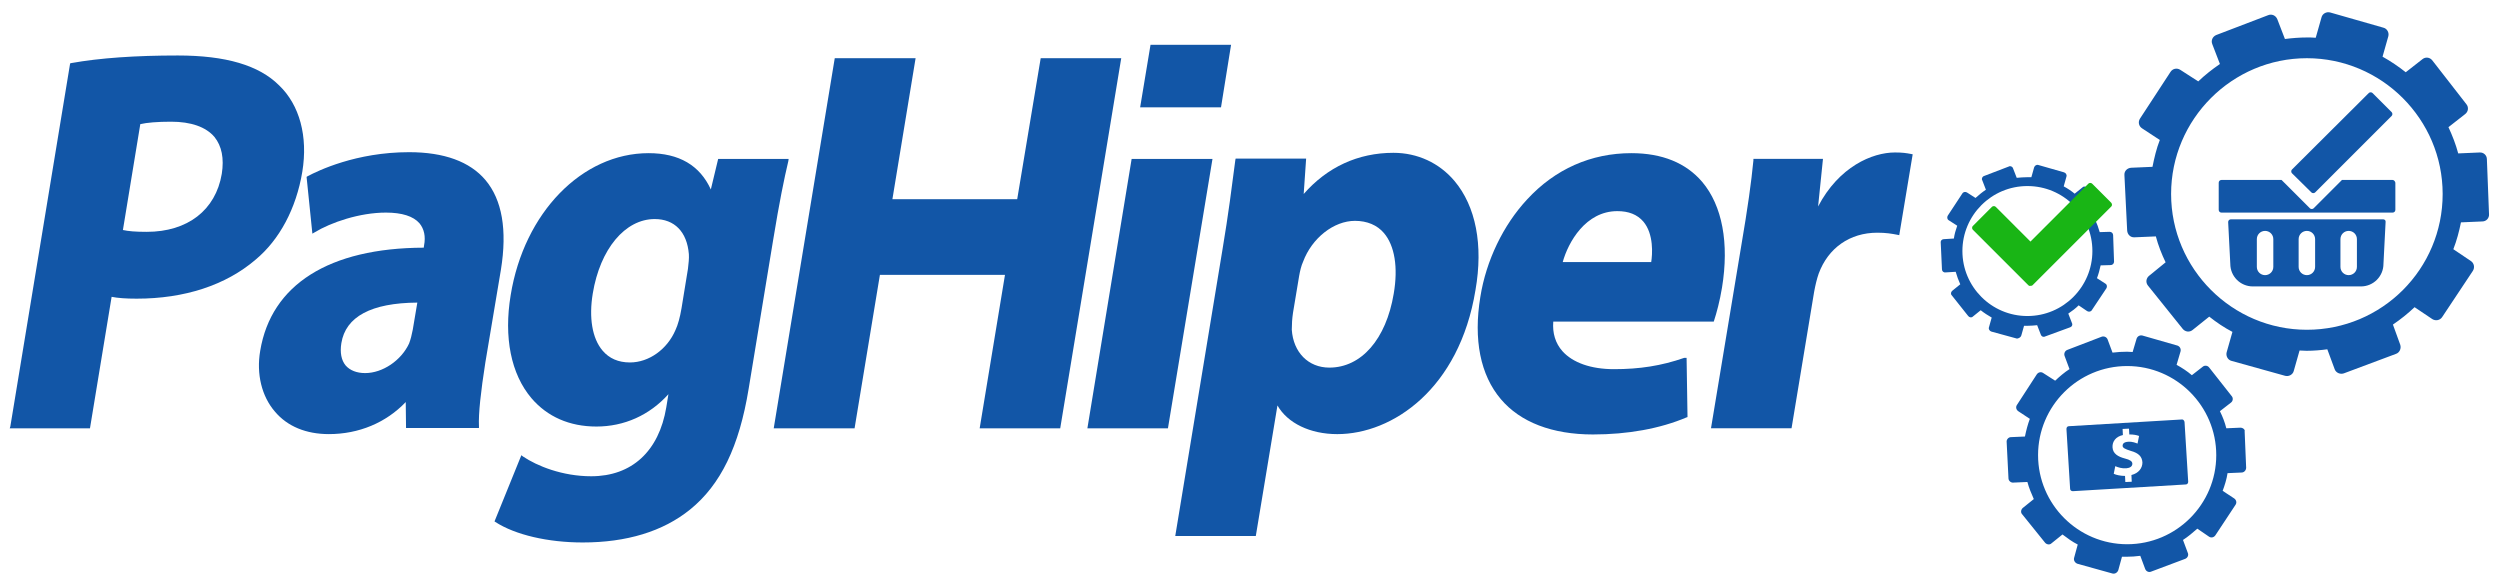
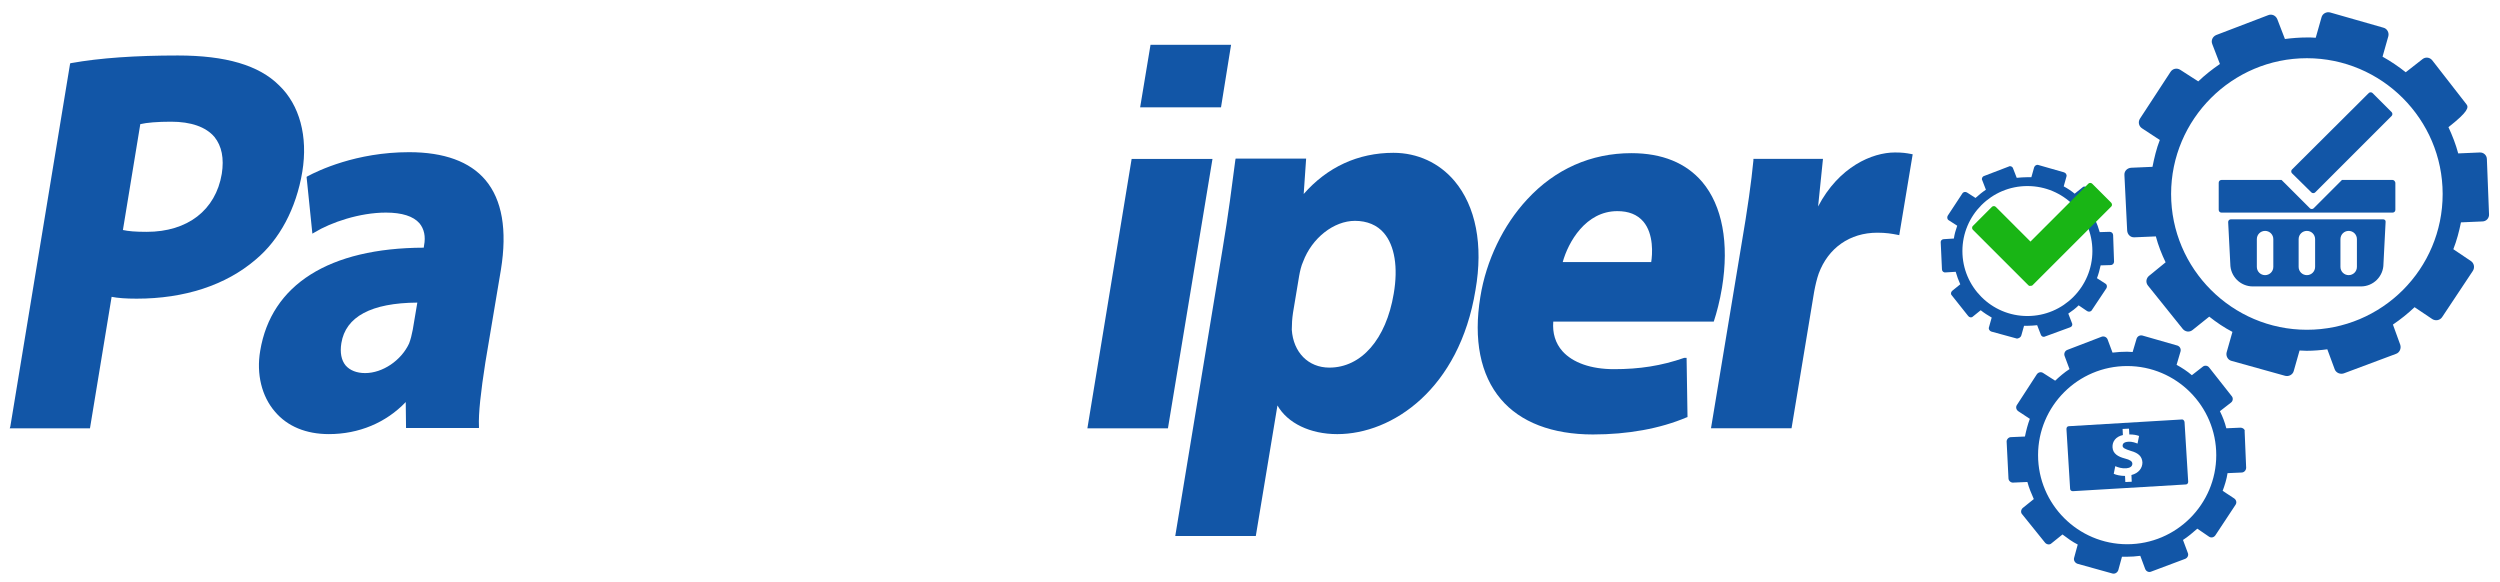
<svg xmlns="http://www.w3.org/2000/svg" width="159" height="37" viewBox="0 0 159 37" fill="none">
  <path d="M19.227 10.922C19.596 8.671 19.053 6.673 17.753 5.431C16.472 4.15 14.357 3.529 11.31 3.529C8.632 3.529 6.362 3.684 4.519 4.014L4.46 4.034L0.657 27.125L0.618 27.242H5.722L7.099 18.878C7.487 18.956 7.992 18.995 8.691 18.995C11.737 18.995 14.357 18.141 16.259 16.511C17.772 15.25 18.839 13.27 19.227 10.922ZM14.105 11.058C13.716 13.367 11.931 14.745 9.331 14.745C8.613 14.745 8.167 14.706 7.817 14.629L8.923 7.895C9.331 7.798 10.01 7.74 10.883 7.74C12.145 7.74 13.095 8.07 13.639 8.71C14.105 9.292 14.26 10.069 14.105 11.058Z" fill="#1256A7" />
  <path d="M31.859 17.149C32.266 14.627 31.937 12.706 30.869 11.444C29.88 10.28 28.25 9.679 26.018 9.679C22.642 9.679 20.216 10.862 19.556 11.212L19.498 11.25L19.867 14.86L20.003 14.782C21.05 14.142 22.874 13.521 24.543 13.521C25.572 13.521 26.29 13.754 26.678 14.2C26.969 14.549 27.085 15.034 26.969 15.617L26.95 15.752C20.934 15.772 17.247 18.1 16.549 22.311C16.296 23.786 16.645 25.203 17.48 26.173C18.276 27.124 19.479 27.609 20.915 27.609C22.816 27.609 24.543 26.891 25.805 25.571L25.824 27.221H30.462V27.124C30.423 26.309 30.578 24.912 30.869 23.049L31.859 17.149ZM26.251 20.972C26.193 21.283 26.115 21.593 26.018 21.846C25.514 22.932 24.33 23.728 23.224 23.728C22.68 23.728 22.253 23.553 21.982 23.243C21.71 22.913 21.613 22.428 21.71 21.826C21.982 20.138 23.612 19.265 26.542 19.245L26.251 20.972Z" fill="#1256A7" />
-   <path d="M50.157 10.109H45.675L45.209 12.05C44.511 10.517 43.191 9.741 41.251 9.741C37.02 9.741 33.333 13.525 32.48 18.764C32.033 21.461 32.499 23.79 33.799 25.323C34.808 26.506 36.225 27.128 37.932 27.128C39.698 27.128 41.309 26.409 42.512 25.07L42.376 25.905C41.91 28.699 40.183 30.29 37.602 30.29C35.759 30.29 34.148 29.631 33.256 29.029L33.159 28.951L31.451 33.162L31.509 33.201C32.771 34.016 34.847 34.501 37.059 34.501C39.853 34.501 42.163 33.803 43.89 32.406C45.83 30.834 47.014 28.408 47.615 24.721L49.168 15.29C49.575 12.807 49.867 11.39 50.138 10.245L50.157 10.109ZM43.754 17.095L43.346 19.598C43.249 20.18 43.114 20.666 42.958 20.995C42.434 22.218 41.27 23.052 40.067 23.052C39.33 23.052 38.747 22.8 38.321 22.296C37.661 21.519 37.447 20.2 37.7 18.667C38.165 15.834 39.757 13.932 41.639 13.932C42.9 13.932 43.696 14.747 43.812 16.164C43.831 16.435 43.793 16.765 43.754 17.095Z" fill="#1256A7" />
-   <path d="M71.311 3.702H66.188L64.694 12.668H56.757L58.232 3.702H53.09L49.228 27.124L49.209 27.241H54.351L55.962 17.48H63.917L62.307 27.241H67.43L71.291 3.819L71.311 3.702Z" fill="#1256A7" />
  <path d="M78.296 2.849H73.173L72.513 6.827H77.656L78.296 2.849Z" fill="#1256A7" />
  <path d="M71.972 10.107L69.177 27.125L69.158 27.241H74.281L77.114 10.107H71.972Z" fill="#1256A7" />
  <path d="M92.501 11.504C91.531 10.359 90.153 9.719 88.62 9.719C86.369 9.719 84.409 10.631 82.915 12.338L83.07 10.087H78.588L78.569 10.165C78.355 11.814 78.122 13.658 77.753 15.851L74.765 33.975L74.746 34.091H79.869L81.246 25.786C81.886 26.911 83.322 27.61 85.05 27.61C88.562 27.61 92.812 24.738 93.84 18.451C94.345 15.579 93.86 13.114 92.501 11.504ZM88.64 18.684C88.155 21.575 86.583 23.38 84.545 23.38C83.207 23.38 82.255 22.409 82.158 20.973C82.158 20.624 82.178 20.275 82.236 19.887L82.624 17.558C82.682 17.228 82.76 16.898 82.876 16.646C83.439 15.133 84.836 14.046 86.175 14.046C86.951 14.046 87.591 14.318 88.019 14.822C88.698 15.618 88.931 16.995 88.64 18.684Z" fill="#1256A7" />
  <path d="M107.112 22.761C105.657 23.266 104.279 23.479 102.649 23.479C101.194 23.479 100.029 23.072 99.37 22.334C98.924 21.83 98.729 21.189 98.788 20.452H108.995L109.014 20.394C109.169 19.928 109.383 19.133 109.519 18.298C109.984 15.465 109.538 13.078 108.257 11.565C107.229 10.362 105.715 9.741 103.755 9.741C101.194 9.741 98.904 10.75 97.119 12.69C95.605 14.32 94.519 16.571 94.15 18.88C93.704 21.597 94.15 23.848 95.45 25.381C96.692 26.856 98.729 27.632 101.31 27.632C103.522 27.632 105.579 27.263 107.267 26.545L107.326 26.526L107.267 22.761H107.112ZM102.862 13.428C103.581 13.428 104.124 13.641 104.512 14.087C105.191 14.883 105.094 16.183 105.017 16.668H99.389C99.738 15.407 100.845 13.428 102.862 13.428Z" fill="#1256A7" />
  <path d="M120.521 9.697C119.066 9.697 116.95 10.609 115.631 13.132L115.941 10.104H111.517V10.201C111.381 11.599 111.168 13.151 110.721 15.771L108.819 27.239H113.942L115.378 18.565C115.456 18.138 115.553 17.731 115.669 17.401C116.271 15.771 117.649 14.8 119.395 14.8C119.938 14.8 120.307 14.859 120.695 14.936L120.792 14.956L121.647 9.813L121.549 9.794C121.239 9.736 121.006 9.697 120.521 9.697Z" fill="#1256A7" />
-   <path d="M158.166 10.125C158.166 9.873 157.953 9.679 157.7 9.698L156.342 9.757C156.187 9.174 155.974 8.631 155.721 8.088L156.788 7.253C156.983 7.098 157.021 6.826 156.866 6.632L154.693 3.838C154.538 3.644 154.266 3.605 154.072 3.76L153.005 4.595C152.539 4.226 152.054 3.896 151.53 3.605L151.898 2.305C151.957 2.072 151.821 1.82 151.588 1.762L148.192 0.791C147.959 0.733 147.707 0.869 147.649 1.102L147.28 2.402C147.105 2.383 146.912 2.383 146.737 2.383C146.252 2.383 145.786 2.421 145.321 2.48L144.835 1.218C144.738 0.986 144.486 0.869 144.253 0.966L140.954 2.227C140.721 2.324 140.605 2.577 140.702 2.81L141.187 4.071C140.702 4.401 140.236 4.769 139.809 5.177L138.664 4.44C138.451 4.304 138.179 4.362 138.043 4.575L136.103 7.544C135.967 7.758 136.025 8.03 136.239 8.165L137.364 8.903C137.151 9.446 137.015 10.028 136.898 10.61L135.54 10.669C135.288 10.688 135.094 10.882 135.113 11.134L135.288 14.666C135.307 14.918 135.502 15.112 135.754 15.093L137.112 15.035C137.267 15.617 137.481 16.16 137.733 16.684L136.685 17.538C136.491 17.693 136.452 17.965 136.607 18.159L138.819 20.914C138.975 21.108 139.247 21.147 139.441 20.992L140.508 20.138C140.974 20.507 141.459 20.837 141.983 21.108L141.614 22.409C141.555 22.641 141.691 22.894 141.924 22.952L145.34 23.903C145.572 23.961 145.825 23.825 145.883 23.592L146.252 22.292C146.407 22.292 146.562 22.311 146.698 22.311C147.145 22.311 147.591 22.273 148.017 22.215L148.483 23.476C148.561 23.709 148.833 23.825 149.065 23.747L152.384 22.506C152.617 22.428 152.733 22.156 152.655 21.923L152.19 20.643C152.675 20.313 153.14 19.944 153.567 19.537L154.693 20.293C154.907 20.429 155.178 20.371 155.314 20.177L157.274 17.227C157.41 17.014 157.351 16.742 157.157 16.607L156.032 15.85C156.245 15.306 156.4 14.724 156.517 14.142L157.876 14.084C158.127 14.084 158.322 13.87 158.302 13.618L158.166 10.125ZM146.717 20.973C141.963 20.973 138.082 17.092 138.082 12.337C138.082 7.583 141.963 3.702 146.717 3.702C151.472 3.702 155.353 7.583 155.353 12.337C155.353 17.111 151.491 20.973 146.717 20.973Z" fill="#1256A7" />
+   <path d="M158.166 10.125C158.166 9.873 157.953 9.679 157.7 9.698L156.342 9.757C156.187 9.174 155.974 8.631 155.721 8.088C156.983 7.098 157.021 6.826 156.866 6.632L154.693 3.838C154.538 3.644 154.266 3.605 154.072 3.76L153.005 4.595C152.539 4.226 152.054 3.896 151.53 3.605L151.898 2.305C151.957 2.072 151.821 1.82 151.588 1.762L148.192 0.791C147.959 0.733 147.707 0.869 147.649 1.102L147.28 2.402C147.105 2.383 146.912 2.383 146.737 2.383C146.252 2.383 145.786 2.421 145.321 2.48L144.835 1.218C144.738 0.986 144.486 0.869 144.253 0.966L140.954 2.227C140.721 2.324 140.605 2.577 140.702 2.81L141.187 4.071C140.702 4.401 140.236 4.769 139.809 5.177L138.664 4.44C138.451 4.304 138.179 4.362 138.043 4.575L136.103 7.544C135.967 7.758 136.025 8.03 136.239 8.165L137.364 8.903C137.151 9.446 137.015 10.028 136.898 10.61L135.54 10.669C135.288 10.688 135.094 10.882 135.113 11.134L135.288 14.666C135.307 14.918 135.502 15.112 135.754 15.093L137.112 15.035C137.267 15.617 137.481 16.16 137.733 16.684L136.685 17.538C136.491 17.693 136.452 17.965 136.607 18.159L138.819 20.914C138.975 21.108 139.247 21.147 139.441 20.992L140.508 20.138C140.974 20.507 141.459 20.837 141.983 21.108L141.614 22.409C141.555 22.641 141.691 22.894 141.924 22.952L145.34 23.903C145.572 23.961 145.825 23.825 145.883 23.592L146.252 22.292C146.407 22.292 146.562 22.311 146.698 22.311C147.145 22.311 147.591 22.273 148.017 22.215L148.483 23.476C148.561 23.709 148.833 23.825 149.065 23.747L152.384 22.506C152.617 22.428 152.733 22.156 152.655 21.923L152.19 20.643C152.675 20.313 153.14 19.944 153.567 19.537L154.693 20.293C154.907 20.429 155.178 20.371 155.314 20.177L157.274 17.227C157.41 17.014 157.351 16.742 157.157 16.607L156.032 15.85C156.245 15.306 156.4 14.724 156.517 14.142L157.876 14.084C158.127 14.084 158.322 13.87 158.302 13.618L158.166 10.125ZM146.717 20.973C141.963 20.973 138.082 17.092 138.082 12.337C138.082 7.583 141.963 3.702 146.717 3.702C151.472 3.702 155.353 7.583 155.353 12.337C155.353 17.111 151.491 20.973 146.717 20.973Z" fill="#1256A7" />
  <path d="M142.486 27.2L141.594 27.239C141.497 26.851 141.361 26.502 141.186 26.152L141.885 25.609C142.021 25.512 142.04 25.318 141.943 25.202L140.507 23.378C140.41 23.242 140.216 23.222 140.1 23.319L139.402 23.863C139.11 23.61 138.781 23.397 138.431 23.203L138.683 22.349C138.722 22.194 138.645 22.039 138.49 21.98L136.258 21.34C136.102 21.301 135.947 21.379 135.889 21.534L135.636 22.388C135.521 22.388 135.404 22.369 135.288 22.369C134.977 22.369 134.667 22.388 134.356 22.427L134.045 21.592C133.988 21.437 133.812 21.359 133.657 21.418L131.484 22.252C131.329 22.31 131.251 22.485 131.309 22.64L131.62 23.475C131.29 23.688 130.999 23.94 130.708 24.212L129.951 23.727C129.816 23.63 129.641 23.669 129.543 23.804L128.283 25.745C128.185 25.881 128.224 26.055 128.36 26.152L129.097 26.638C128.962 27.006 128.864 27.375 128.787 27.763L127.894 27.802C127.739 27.802 127.603 27.957 127.623 28.112L127.739 30.422C127.739 30.577 127.894 30.713 128.05 30.693L128.942 30.654C129.039 31.023 129.195 31.392 129.35 31.741L128.651 32.304C128.535 32.401 128.496 32.595 128.612 32.711L130.067 34.516C130.164 34.632 130.359 34.671 130.475 34.555L131.174 33.992C131.484 34.225 131.795 34.458 132.144 34.632L131.911 35.486C131.872 35.642 131.969 35.797 132.124 35.855L134.356 36.476C134.511 36.515 134.667 36.418 134.724 36.262L134.957 35.409C135.055 35.409 135.152 35.409 135.248 35.409C135.54 35.409 135.831 35.389 136.122 35.35L136.433 36.185C136.491 36.34 136.665 36.418 136.801 36.359L138.974 35.544C139.129 35.486 139.207 35.312 139.149 35.176L138.838 34.341C139.169 34.128 139.46 33.876 139.75 33.623L140.488 34.128C140.624 34.225 140.798 34.186 140.895 34.05L142.176 32.11C142.273 31.974 142.234 31.799 142.098 31.702L141.361 31.217C141.497 30.848 141.614 30.48 141.672 30.092L142.564 30.053C142.719 30.053 142.855 29.917 142.855 29.742L142.759 27.433C142.797 27.336 142.662 27.2 142.486 27.2ZM135.288 34.613C132.164 34.613 129.621 32.071 129.621 28.947C129.621 25.823 132.164 23.28 135.288 23.28C138.412 23.28 140.954 25.823 140.954 28.947C140.954 32.071 138.412 34.613 135.288 34.613Z" fill="#1256A7" />
  <path d="M128.554 21.341L128.729 20.721C128.807 20.721 128.865 20.721 128.942 20.721C129.156 20.721 129.369 20.701 129.563 20.682L129.796 21.283C129.835 21.4 129.952 21.458 130.068 21.4L131.659 20.817C131.776 20.779 131.834 20.662 131.776 20.546L131.543 19.944C131.776 19.789 132.009 19.614 132.202 19.42L132.746 19.789C132.843 19.847 132.979 19.828 133.037 19.731L133.968 18.334C134.026 18.237 134.007 18.101 133.91 18.043L133.367 17.693C133.464 17.441 133.541 17.15 133.6 16.878L134.24 16.859C134.356 16.859 134.454 16.762 134.454 16.645L134.395 14.957C134.395 14.841 134.298 14.744 134.181 14.744L133.541 14.763C133.464 14.492 133.367 14.22 133.25 13.968L133.755 13.56C133.852 13.482 133.871 13.347 133.793 13.269L132.746 11.95C132.668 11.852 132.532 11.833 132.455 11.911L131.95 12.318C131.737 12.144 131.504 11.988 131.252 11.852L131.426 11.232C131.465 11.115 131.388 10.999 131.271 10.96L129.641 10.494C129.524 10.455 129.408 10.533 129.369 10.649L129.195 11.27C129.117 11.27 129.02 11.27 128.942 11.27C128.709 11.27 128.496 11.29 128.263 11.309L128.03 10.708C127.992 10.591 127.856 10.533 127.759 10.591L126.187 11.193C126.071 11.232 126.012 11.367 126.071 11.464L126.304 12.066C126.071 12.221 125.857 12.396 125.643 12.59L125.1 12.241C125.003 12.182 124.867 12.202 124.809 12.299L123.878 13.715C123.819 13.812 123.839 13.948 123.936 14.006L124.479 14.356C124.382 14.627 124.305 14.899 124.266 15.171L123.626 15.21C123.509 15.21 123.412 15.306 123.431 15.442L123.509 17.131C123.509 17.247 123.606 17.344 123.742 17.325L124.382 17.286C124.46 17.558 124.557 17.829 124.673 18.081L124.169 18.489C124.072 18.567 124.052 18.702 124.13 18.78L125.178 20.099C125.255 20.197 125.391 20.216 125.469 20.138L125.973 19.731C126.187 19.905 126.439 20.061 126.672 20.197L126.497 20.817C126.459 20.934 126.536 21.05 126.652 21.089L128.283 21.535C128.399 21.516 128.516 21.458 128.554 21.341ZM124.809 15.966C124.809 13.696 126.652 11.833 128.942 11.833C131.232 11.833 133.076 13.677 133.076 15.966C133.076 18.237 131.232 20.099 128.942 20.099C126.652 20.099 124.809 18.237 124.809 15.966Z" fill="#1256A7" />
  <path d="M147.008 12.24C147.067 12.298 147.183 12.298 147.241 12.24L152.112 7.369C152.17 7.311 152.17 7.195 152.112 7.136L150.889 5.914C150.831 5.856 150.715 5.856 150.657 5.914L145.767 10.784C145.708 10.843 145.708 10.959 145.767 11.017L147.008 12.24Z" fill="#1256A7" />
  <path d="M151.569 13.948H141.886C141.788 13.948 141.711 14.025 141.711 14.122L141.847 16.781C141.847 17.576 142.487 18.217 143.283 18.217H150.152C150.948 18.217 151.588 17.576 151.588 16.781L151.724 14.122C151.743 14.025 151.665 13.948 151.569 13.948ZM144.583 16.975C144.583 17.266 144.35 17.499 144.059 17.499C143.768 17.499 143.535 17.266 143.535 16.975V15.209C143.535 14.918 143.768 14.685 144.059 14.685C144.35 14.685 144.583 14.918 144.583 15.209V16.975ZM147.241 16.975C147.241 17.266 147.008 17.499 146.717 17.499C146.426 17.499 146.193 17.266 146.193 16.975V15.209C146.193 14.918 146.426 14.685 146.717 14.685C147.008 14.685 147.241 14.918 147.241 15.209V16.975ZM149.9 16.975C149.9 17.266 149.667 17.499 149.376 17.499C149.085 17.499 148.852 17.266 148.852 16.975V15.209C148.852 14.918 149.085 14.685 149.376 14.685C149.667 14.685 149.9 14.918 149.9 15.209V16.975Z" fill="#1256A7" />
  <path d="M152.17 11.445H148.949L147.145 13.25C147.086 13.308 146.97 13.308 146.912 13.25L145.107 11.445H141.284C141.187 11.445 141.11 11.523 141.11 11.62V13.347C141.11 13.444 141.187 13.522 141.284 13.522H152.17C152.268 13.522 152.345 13.444 152.345 13.347V11.62C152.326 11.523 152.248 11.445 152.17 11.445Z" fill="#1256A7" />
  <path d="M138.761 26.679L131.581 27.106C131.484 27.106 131.426 27.184 131.426 27.281L131.659 31.084C131.659 31.181 131.736 31.239 131.833 31.239L139.014 30.812C139.11 30.812 139.169 30.735 139.169 30.638L138.936 26.834C138.916 26.737 138.839 26.66 138.761 26.679ZM135.559 30.211L135.579 30.638L135.171 30.657L135.152 30.269C134.88 30.269 134.589 30.211 134.434 30.133L134.531 29.648C134.705 29.726 134.958 29.803 135.229 29.784C135.462 29.765 135.617 29.668 135.617 29.493C135.617 29.338 135.462 29.241 135.152 29.163C134.705 29.047 134.376 28.853 134.356 28.445C134.337 28.076 134.569 27.766 135.016 27.669L134.997 27.281L135.404 27.261L135.424 27.63C135.695 27.63 135.889 27.669 136.045 27.727L135.947 28.212C135.831 28.173 135.637 28.076 135.346 28.096C135.074 28.115 134.997 28.232 134.997 28.348C134.997 28.484 135.152 28.561 135.521 28.678C136.025 28.814 136.238 29.047 136.258 29.415C136.258 29.765 136.025 30.095 135.559 30.211Z" fill="#1256A7" />
  <path d="M134.279 12.9L133.057 11.678C132.998 11.619 132.882 11.619 132.824 11.678L129.136 15.364L126.924 13.152C126.866 13.094 126.75 13.094 126.691 13.152L125.469 14.375C125.411 14.433 125.411 14.549 125.469 14.608L129.001 18.139C129.04 18.178 129.098 18.198 129.136 18.178C129.195 18.178 129.234 18.178 129.272 18.139L134.279 13.133C134.337 13.075 134.337 12.978 134.279 12.9Z" fill="#19B515" />
</svg>